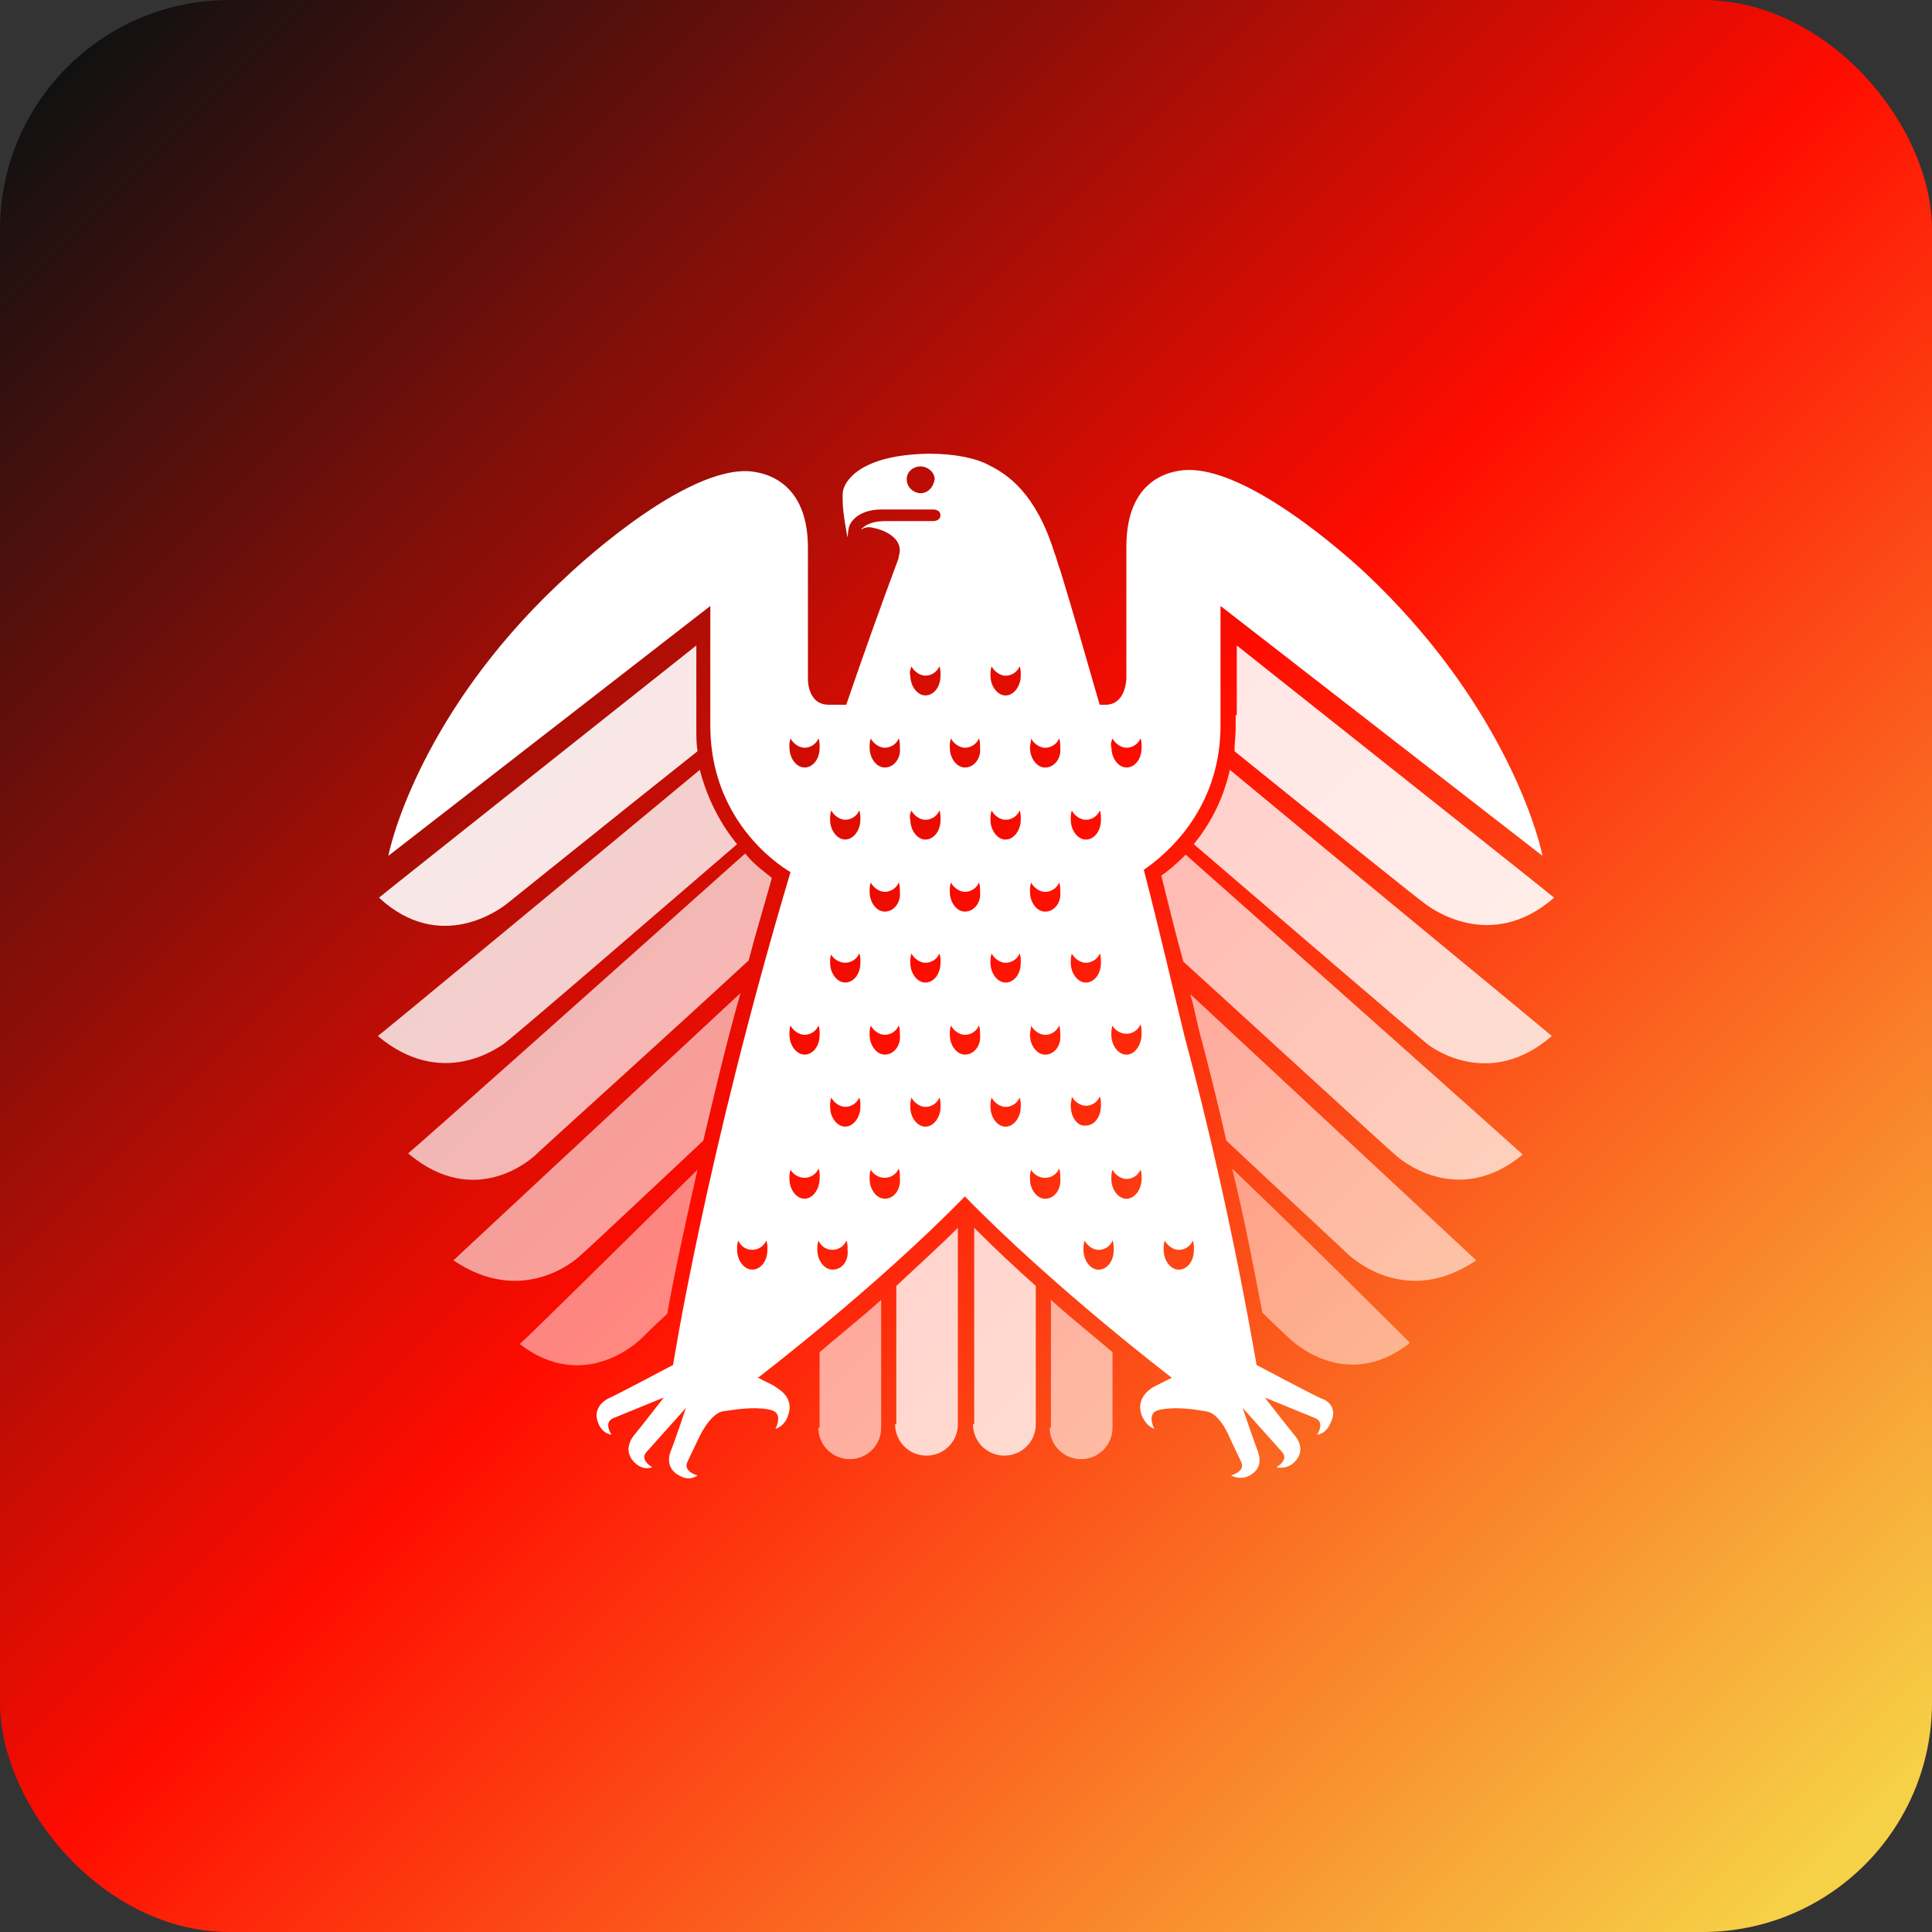
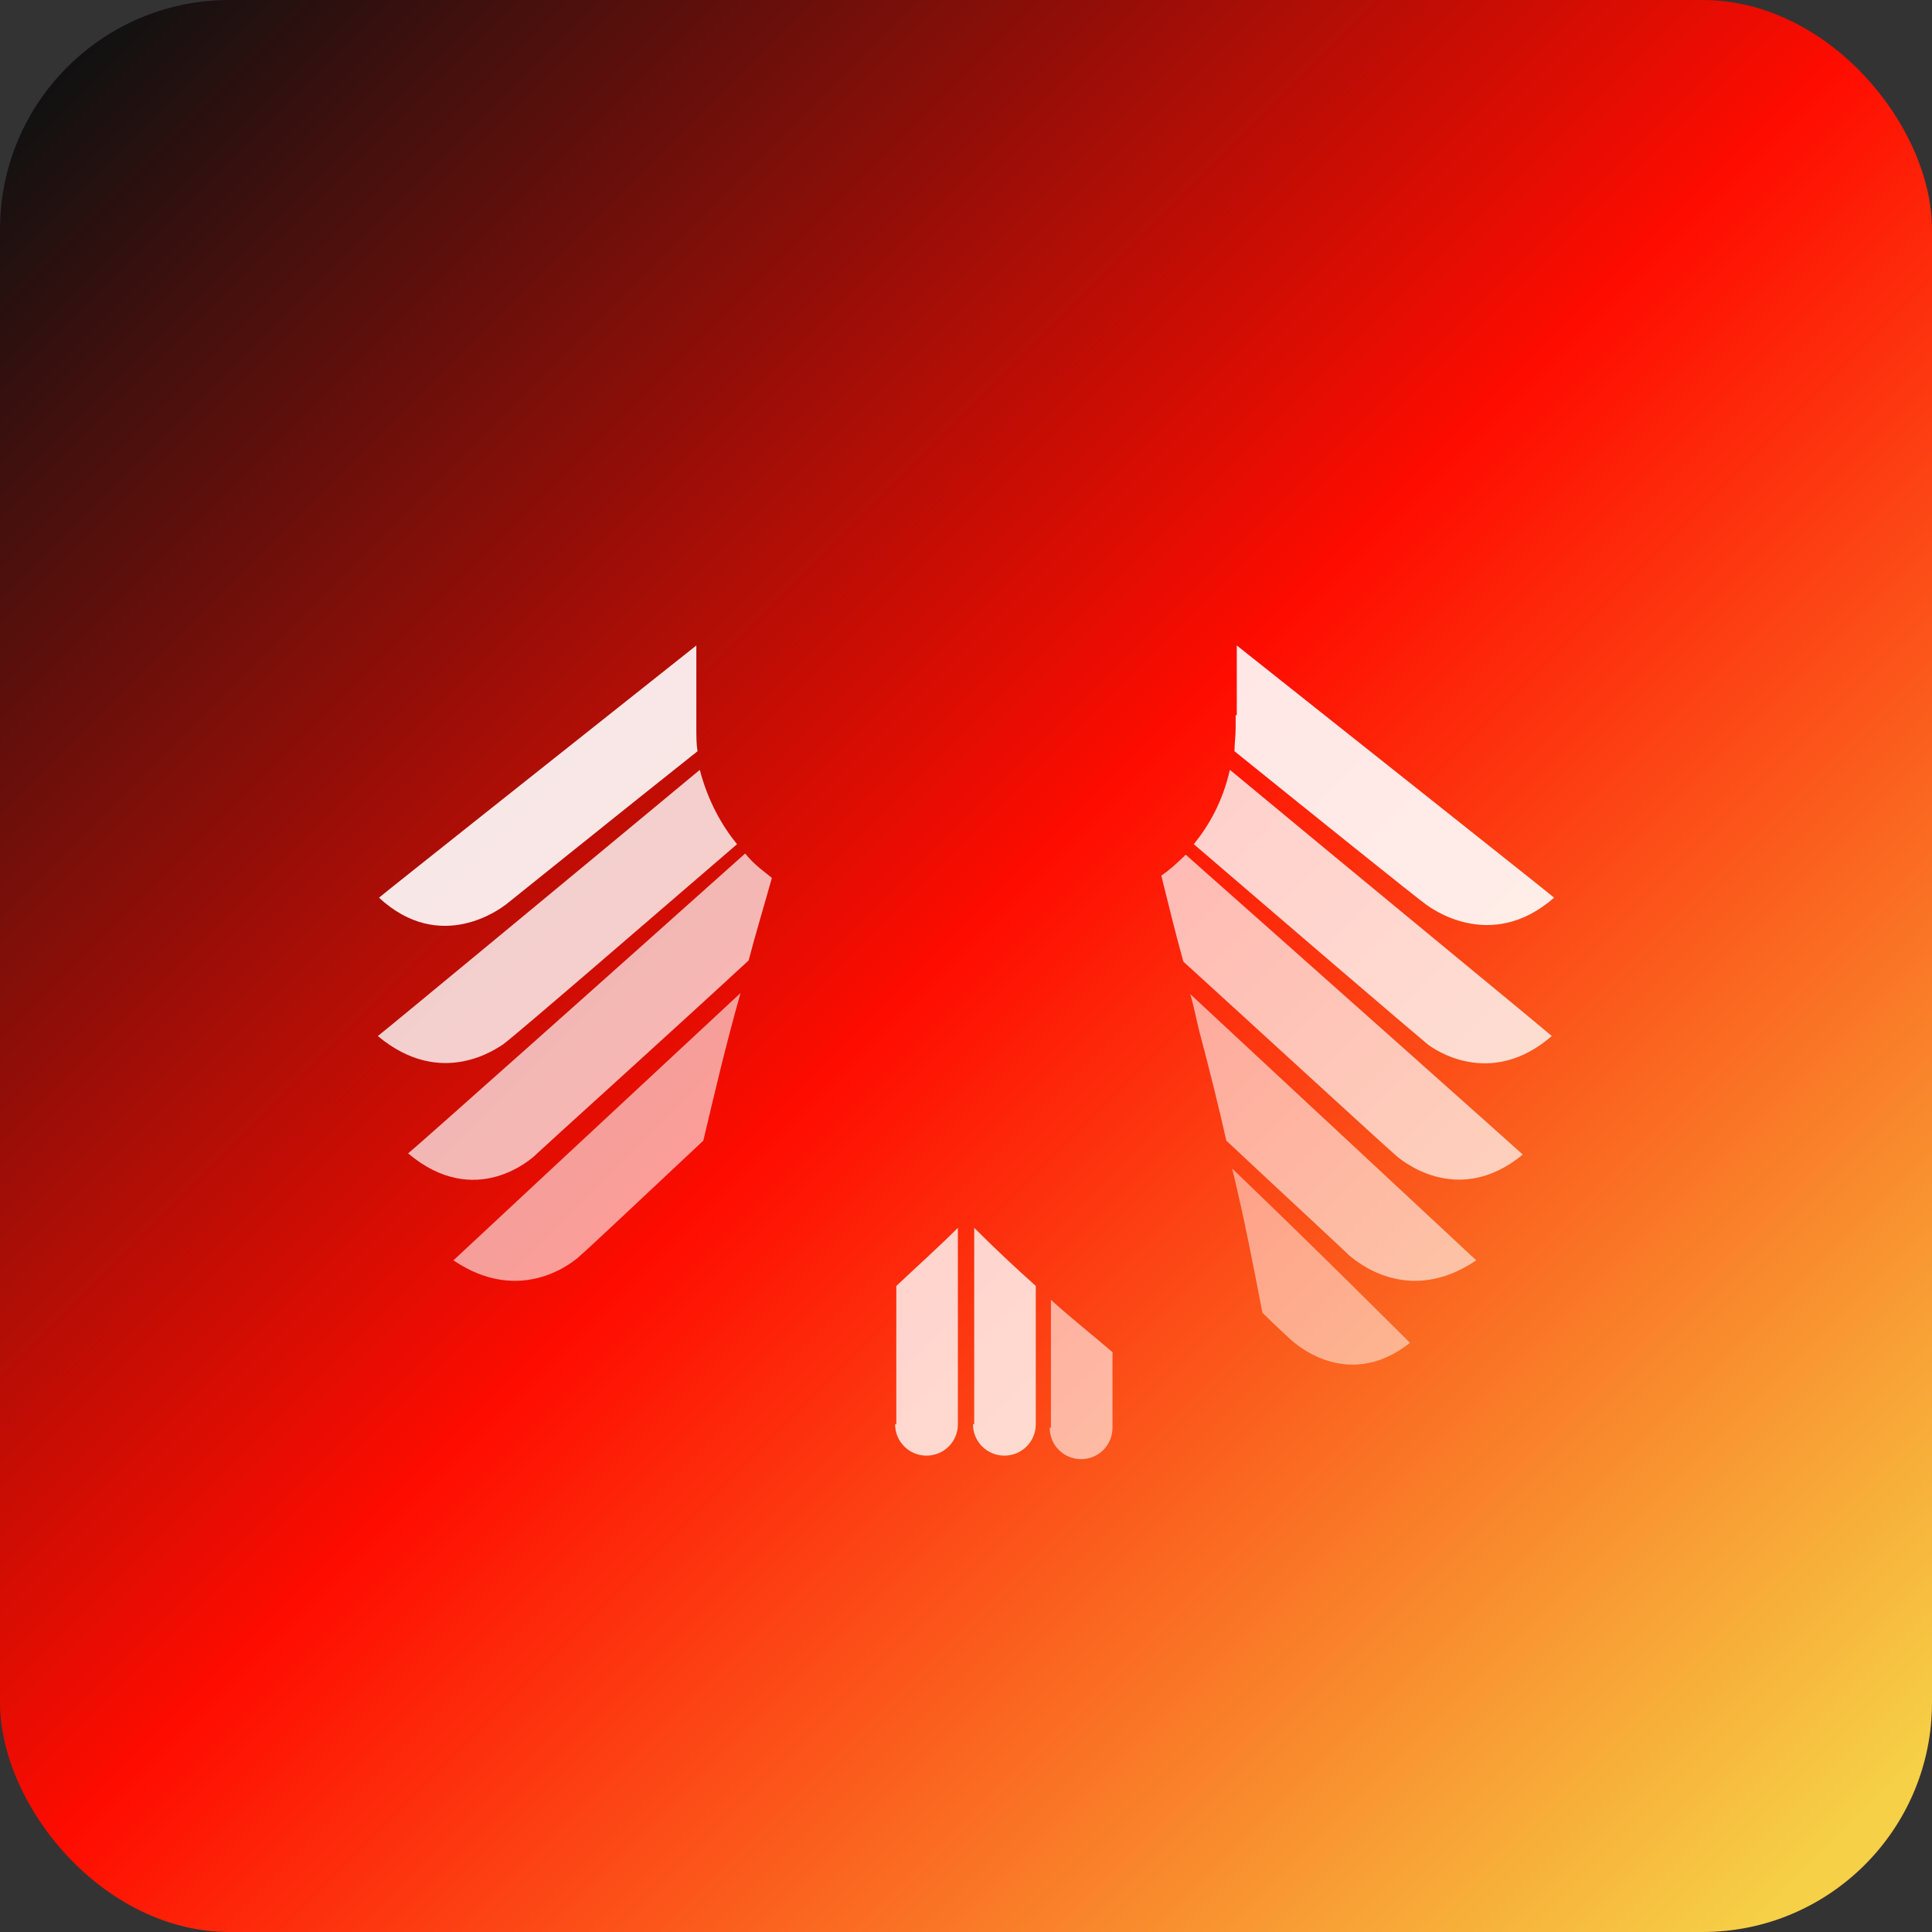
<svg xmlns="http://www.w3.org/2000/svg" id="Layer_2" viewBox="0 0 379 379">
  <rect x="0" y="0" width="379" height="379" fill="#333333" stroke="none" />
  <defs>
    <style>.cls-1{fill:url(#linear-gradient);}.cls-2,.cls-3,.cls-4,.cls-5,.cls-6,.cls-7{fill:#fff;}.cls-3{opacity:.7;}.cls-3,.cls-4,.cls-5,.cls-6,.cls-7{isolation:isolate;}.cls-4{opacity:.8;}.cls-5{opacity:.9;}.cls-6{opacity:.5;}.cls-7{opacity:.6;}</style>
    <linearGradient id="linear-gradient" x1="13.18" y1="13.18" x2="361.01" y2="361.01" gradientUnits="userSpaceOnUse">
      <stop offset="0" stop-color="#111" />
      <stop offset=".5" stop-color="#ff0c00" />
      <stop offset="1" stop-color="#f6d046" />
    </linearGradient>
  </defs>
  <g id="Layer_1-2">
    <g>
      <rect class="cls-1" width="379" height="379" rx="45" ry="45" />
      <g>
-         <path class="cls-6" d="M130.9,257.73h0c1.14-6.61,3.19-16.19,5.93-28.27-15.96,15.73-34.43,33.97-34.89,34.2,12.77,9.8,23.49-.68,23.94-1.14s2.51-2.51,5.02-4.79Z" />
-         <path class="cls-7" d="M160.54,280.08c0,3.42,2.74,6.16,6.16,6.16s6.16-2.74,6.16-6.16v-25.08c-4.33,3.88-8.66,7.3-12.08,10.26v14.82h-.23Z" />
        <path class="cls-4" d="M175.59,279.39h0c0,3.42,2.74,6.16,6.16,6.16s6.16-2.74,6.16-6.16v-38.53c-3.88,3.88-8.21,7.75-12.08,11.4v27.13h-.23Z" />
        <path class="cls-7" d="M205.92,280.08c0,3.42,2.74,6.16,6.16,6.16s6.16-2.74,6.16-6.16v-14.82c-3.42-2.96-7.75-6.38-12.08-10.26v25.08h-.23Z" />
        <path class="cls-4" d="M190.87,279.39c0,3.42,2.74,6.16,6.16,6.16s6.16-2.74,6.16-6.16v-27.13c-4.1-3.65-8.21-7.52-12.08-11.4v38.53h-.23Z" />
        <path class="cls-7" d="M137.97,223.76h0c2.05-8.66,4.33-18.47,7.3-28.96-22.8,21.21-55.86,51.99-56.32,52.44,13.45,9.12,23.94,0,24.85-.91,1.37-1.14,13.22-12.31,24.17-22.57Z" />
        <path class="cls-5" d="M99.21,177.47c1.14-.91,24.4-19.61,37.62-30.1-.23-1.37-.23-2.96-.23-4.56v-16.19c-24.4,19.38-61.79,49.02-62.25,49.48,12.08,11.17,23.94,2.05,24.85,1.37Z" />
        <path class="cls-4" d="M98.75,204.83c2.51-1.82,31.24-26.68,45.83-39.22-2.96-3.65-5.7-8.44-7.3-14.59-24.17,20.07-62.48,51.76-63.16,52.22,12.54,10.49,23.49,2.28,24.63,1.6Z" />
        <path class="cls-3" d="M105.13,226.49h0c.91-.91,26.68-24.17,41.73-38.08,1.37-5.24,2.96-10.49,4.56-16.19-1.37-1.14-3.42-2.51-5.24-4.79-23.71,21.21-65.67,58.6-66.12,58.83,13.23,11.17,24.4,.91,25.08,.23Z" />
        <path class="cls-6" d="M247.64,257.5h0c2.51,2.51,4.79,4.56,5.02,4.79,.46,.46,11.17,11.17,23.94,1.14-.23-.23-18.7-18.7-34.89-34.2,2.28,9.35,4.1,18.7,5.93,28.27Z" />
        <path class="cls-5" d="M242.4,140.3h0v2.51c0,1.6-.23,2.96-.23,4.56,13,10.49,36.25,29.19,37.62,30.1,.68,.46,12.54,9.58,25.08-1.37-.46-.46-37.85-30.1-62.25-49.48v13.68h-.23Z" />
        <path class="cls-4" d="M234.19,165.61c14.59,12.54,43.32,37.17,45.83,39.22,1.14,.91,12.31,8.89,24.4-1.6-.46-.46-38.99-32.15-63.16-52.22-1.37,6.16-4.1,10.94-7.07,14.59Z" />
        <path class="cls-3" d="M227.81,171.77h0c1.37,5.47,2.74,11.17,4.33,16.87,15.28,13.91,40.36,36.94,41.5,37.85,.68,.68,12.08,10.72,25.08,0-.46-.46-42.41-37.85-66.12-58.83-1.82,1.82-3.42,3.19-4.79,4.1Z" />
        <path class="cls-7" d="M235.33,202.55h0c1.82,6.84,3.65,14.14,5.24,21.21,10.94,10.26,23.03,21.43,24.17,22.57,1.14,.91,11.4,10.03,24.85,.91-.46-.46-33.29-31.01-56.09-52.22,.68,2.28,1.14,4.79,1.82,7.52Z" />
-         <path class="cls-2" d="M259.27,274.38h0c-1.6-.68-12.77-6.61-12.77-6.61-4.56-26.22-9.8-48.34-14.14-64.53-2.51-10.26-5.02-21.21-7.98-32.61,3.65-2.51,14.82-11.17,15.05-27.82v-23.94l63.16,49.02c-1.14-5.7-8.66-30.78-34.43-55.18,0,0-21.43-20.52-34.89-20.52-2.28,0-12.31,.68-12.31,15.05v25.77s0,5.24-4.1,5.24h-1.14c-2.51-8.66-5.02-17.56-7.75-26.45-.46-1.14-.68-2.28-1.14-3.42-3.65-11.63-9.12-15.28-12.77-17.1-2.51-1.37-6.61-2.28-11.86-2.28-13.91,.23-16.65,5.7-16.87,7.52-.23,3.42,.68,7.3,.91,8.89,.23-1.14,0-2.28,1.14-3.42,.91-1.14,2.96-2.05,5.47-2.05h10.26s1.37,0,1.37,1.14-1.37,1.14-1.37,1.14h-9.35c-2.05,0-3.65,.46-4.56,1.37-.23,0-.23,.23-.23,.23,0,0,.23,0,.46-.23,.68-.23,1.37-.23,2.05,0,1.37,.23,5.24,1.6,5.02,4.56,0,.46-.23,.91-.23,1.37-3.65,9.8-7.07,19.38-10.26,28.73h-3.42c-4.33,0-4.1-5.24-4.1-5.24v-25.54c0-14.37-10.26-15.05-12.31-15.05-13.45,0-34.89,20.52-34.89,20.52-26.45,24.17-33.97,49.25-35.11,54.95l63.16-49.02v23.94c.23,18.01,13,26.68,15.73,28.27-16.65,55.86-23.03,96.68-23.03,96.68,0,0-11.17,5.93-12.77,6.61,0,0-3.42,1.6-1.82,5.02,0,0,.68,1.82,2.51,2.05,0,0-1.6-2.28,.23-3.19l10.03-4.1s-4.79,6.16-5.93,7.52c0,0-2.51,2.96,.46,5.47,0,0,1.37,1.37,3.19,.68,0,0-2.51-1.37-1.14-2.96l7.75-8.66s-2.28,6.84-2.96,8.44c0,0-1.6,3.42,2.05,5.02,0,0,1.6,.91,3.19-.23,0,0-2.74-.68-2.05-2.51l2.28-4.79s2.05-4.56,4.56-5.24l1.6-.23c5.93-.91,8.21,0,8.21,0,2.28,.68,.68,3.65,.68,3.65,2.05-.68,2.51-2.74,2.51-2.74,1.37-3.88-2.74-5.47-2.74-5.7-1.82-.91-3.19-1.6-3.19-1.6,0,0,23.03-17.56,40.59-35.57,17.56,18.01,40.59,35.57,40.59,35.57,0,0-1.37,.68-3.19,1.6,0,0-4.1,1.82-2.74,5.7,0,0,.68,2.05,2.51,2.74,0,0-1.6-2.96,.68-3.65,0,0,2.51-.91,8.21,0l1.37,.23c2.74,.46,4.56,5.24,4.56,5.24l2.28,4.79c.68,1.82-2.05,2.51-2.05,2.51,1.6,.91,3.19,.23,3.19,.23,3.65-1.6,2.05-4.79,2.05-5.02-.68-1.6-2.96-8.44-2.96-8.44l7.75,8.66c1.37,1.6-1.14,2.96-1.14,2.96,1.82,.46,3.19-.68,3.19-.68,2.96-2.51,.68-5.24,.46-5.47-1.14-1.37-5.93-7.52-5.93-7.52l10.03,4.1c1.82,.91,.23,3.19,.23,3.19,1.82-.23,2.51-2.05,2.51-2.05,2.05-3.65-1.37-5.02-1.6-5.02ZM180.61,96.75c-1.37,0-2.74-1.14-2.74-2.74,0-1.37,1.14-2.51,2.74-2.51,1.37,0,2.74,1.14,2.74,2.51-.23,1.6-1.37,2.74-2.74,2.74Zm-1.82,33.97c.46,.91,1.6,1.82,2.74,1.82s2.28-.68,2.74-1.82c.23,.46,.23,1.14,.23,1.82,0,2.28-1.37,3.88-2.96,3.88s-2.96-1.82-2.96-3.88c-.23-.68,0-1.14,.23-1.82Zm-23.94,15.96c0-.68,0-1.14,.23-1.82,.46,.91,1.6,1.82,2.74,1.82s2.28-.68,2.74-1.82c.23,.46,.23,1.14,.23,1.82,0,2.28-1.37,3.88-2.96,3.88-1.6,0-2.96-1.82-2.96-3.88Zm.23,54.5c.46,.91,1.6,1.82,2.74,1.82s2.28-.68,2.74-1.82c.23,.46,.23,1.14,.23,1.82,0,2.28-1.37,3.88-2.96,3.88s-2.96-1.82-2.96-3.88c0-.68,0-1.37,.23-1.82Zm-7.52,47.88h0c-1.6,0-2.96-1.82-2.96-3.88,0-.68,0-1.14,.23-1.82,.46,1.14,1.6,1.82,2.74,1.82s2.28-.68,2.74-1.82c.23,.46,.23,1.14,.23,1.82,0,2.28-1.37,3.88-2.96,3.88Zm10.26-13.91c-1.6,0-2.96-1.82-2.96-3.88,0-.68,0-1.14,.23-1.82,.46,.91,1.6,1.6,2.74,1.6s2.28-.68,2.74-1.82c.23,.46,.23,1.14,.23,1.82,0,2.28-1.37,4.1-2.96,4.1Zm5.47,13.91c-1.6,0-2.96-1.82-2.96-3.88,0-.68,0-1.14,.23-1.82,.46,1.14,1.6,1.82,2.74,1.82s2.28-.68,2.74-1.82c.23,.46,.23,1.14,.23,1.82,.23,2.28-1.14,3.88-2.96,3.88Zm2.51-28.05c-1.6,0-2.96-1.82-2.96-3.88,0-.68,0-1.14,.23-1.82,.46,.91,1.6,1.82,2.74,1.82s2.28-.68,2.74-1.82c.23,.46,.23,1.14,.23,1.82,0,2.05-1.37,3.88-2.96,3.88Zm0-28.27c-1.6,0-2.96-1.82-2.96-3.88,0-.68,0-1.14,.23-1.6,.46,.91,1.6,1.6,2.74,1.6s2.28-.68,2.74-1.82c.23,.46,.23,1.14,.23,1.82,0,2.28-1.37,3.88-2.96,3.88Zm0-28.05c-1.6,0-2.96-1.82-2.96-3.88,0-.68,0-1.14,.23-1.82,.46,.91,1.6,1.82,2.74,1.82s2.28-.68,2.74-1.82c.23,.46,.23,1.14,.23,1.82,0,2.05-1.37,3.88-2.96,3.88Zm7.75,70.46c-1.6,0-2.96-1.82-2.96-3.88,0-.68,0-1.14,.23-1.82,.46,.91,1.6,1.6,2.74,1.6s2.28-.68,2.74-1.82c.23,.46,.23,1.14,.23,1.82,.23,2.28-1.14,4.1-2.96,4.1Zm0-28.27h0c-1.6,0-2.96-1.82-2.96-3.88,0-.68,0-1.14,.23-1.82,.46,.91,1.6,1.82,2.74,1.82s2.28-.68,2.74-1.82c.23,.46,.23,1.14,.23,1.82,.23,2.05-1.14,3.88-2.96,3.88Zm0-28.05c-1.6,0-2.96-1.82-2.96-3.88,0-.68,0-1.14,.23-1.82,.46,.91,1.6,1.82,2.74,1.82s2.28-.68,2.74-1.82c.23,.46,.23,1.14,.23,1.82,.23,2.05-1.14,3.88-2.96,3.88Zm0-28.27h0c-1.6,0-2.96-1.82-2.96-3.88,0-.68,0-1.14,.23-1.82,.46,.91,1.6,1.82,2.74,1.82s2.28-.68,2.74-1.82c.23,.46,.23,1.14,.23,1.82,.23,2.05-1.14,3.88-2.96,3.88Zm5.24,8.44c.46,.91,1.6,1.82,2.74,1.82s2.28-.68,2.74-1.82c.23,.46,.23,1.14,.23,1.82,0,2.28-1.37,3.88-2.96,3.88s-2.96-1.82-2.96-3.88c-.23-.68,0-1.37,.23-1.82Zm5.7,29.87c0,2.28-1.37,3.88-2.96,3.88s-2.96-1.82-2.96-3.88c0-.68,0-1.14,.23-1.82,.46,.91,1.6,1.82,2.74,1.82s2.28-.68,2.74-1.82c.23,.68,.23,1.14,.23,1.82Zm-2.96,32.15c-1.6,0-2.96-1.82-2.96-3.88,0-.68,0-1.14,.23-1.82,.46,.91,1.6,1.82,2.74,1.82s2.28-.68,2.74-1.82c.23,.46,.23,1.14,.23,1.82,0,2.05-1.37,3.88-2.96,3.88Zm7.75-14.14c-1.6,0-2.96-1.82-2.96-3.88,0-.68,0-1.14,.23-1.82,.46,.91,1.6,1.82,2.74,1.82s2.28-.68,2.74-1.82c.23,.46,.23,1.14,.23,1.82,.23,2.05-1.14,3.88-2.96,3.88Zm0-28.05c-1.6,0-2.96-1.82-2.96-3.88,0-.68,0-1.14,.23-1.82,.46,.91,1.6,1.82,2.74,1.82s2.28-.68,2.74-1.82c.23,.46,.23,1.14,.23,1.82,.23,2.05-1.14,3.88-2.96,3.88Zm0-28.27c-1.6,0-2.96-1.82-2.96-3.88,0-.68,0-1.14,.23-1.82,.46,.91,1.6,1.82,2.74,1.82s2.28-.68,2.74-1.82c.23,.46,.23,1.14,.23,1.82,.23,2.05-1.14,3.88-2.96,3.88Zm28.96-5.7c.46,.91,1.6,1.82,2.74,1.82s2.28-.68,2.74-1.82c.23,.46,.23,1.14,.23,1.82,0,2.28-1.37,3.88-2.96,3.88s-2.96-1.82-2.96-3.88c-.23-.68,0-1.37,.23-1.82Zm-7.98,14.14c.46,.91,1.6,1.82,2.74,1.82s2.28-.68,2.74-1.82c.23,.46,.23,1.14,.23,1.82,0,2.28-1.37,3.88-2.96,3.88s-2.96-1.82-2.96-3.88c0-.68,0-1.37,.23-1.82Zm0,28.05c.46,.91,1.6,1.82,2.74,1.82s2.28-.68,2.74-1.82c.23,.46,.23,1.14,.23,1.82,0,2.28-1.37,3.88-2.96,3.88s-2.96-1.82-2.96-3.88c0-.68,0-1.14,.23-1.82Zm-13,33.97h0c-1.6,0-2.96-1.82-2.96-3.88,0-.68,0-1.14,.23-1.82,.46,.91,1.6,1.82,2.74,1.82s2.28-.68,2.74-1.82c.23,.46,.23,1.14,.23,1.82,0,2.05-1.37,3.88-2.96,3.88Zm0-28.27c-1.6,0-2.96-1.82-2.96-3.88,0-.68,0-1.14,.23-1.82,.46,.91,1.6,1.82,2.74,1.82s2.28-.68,2.74-1.82c.23,.46,.23,1.14,.23,1.82,0,2.28-1.37,3.88-2.96,3.88Zm0-28.05h0c-1.6,0-2.96-1.82-2.96-3.88,0-.68,0-1.14,.23-1.82,.46,.91,1.6,1.82,2.74,1.82s2.28-.68,2.74-1.82c.23,.46,.23,1.14,.23,1.82,0,2.05-1.37,3.88-2.96,3.88Zm0-28.27c-1.6,0-2.96-1.82-2.96-3.88,0-.68,0-1.14,.23-1.82,.46,.91,1.6,1.82,2.74,1.82s2.28-.68,2.74-1.82c.23,.46,.23,1.14,.23,1.82,0,2.05-1.37,3.88-2.96,3.88Zm7.75,98.73c-1.6,0-2.96-1.82-2.96-3.88,0-.68,0-1.14,.23-1.82,.46,.91,1.6,1.6,2.74,1.6s2.28-.68,2.74-1.82c.23,.46,.23,1.14,.23,1.82,.23,2.28-1.14,4.1-2.96,4.1Zm0-28.27c-1.6,0-2.96-1.82-2.96-3.88,0-.68,.23-1.14,.23-1.82,.46,.91,1.6,1.82,2.74,1.82s2.28-.68,2.74-1.82c.23,.46,.23,1.14,.23,1.82,.23,2.05-1.14,3.88-2.96,3.88Zm0-28.05c-1.6,0-2.96-1.82-2.96-3.88,0-.68,0-1.14,.23-1.82,.46,.91,1.6,1.82,2.74,1.82s2.28-.68,2.74-1.82c.23,.46,.23,1.14,.23,1.82,.23,2.05-1.14,3.88-2.96,3.88Zm0-28.27c-1.6,0-2.96-1.82-2.96-3.88,0-.68,.23-1.14,.23-1.82,.46,.91,1.6,1.82,2.74,1.82s2.28-.68,2.74-1.82c.23,.46,.23,1.14,.23,1.82,.23,2.05-1.14,3.88-2.96,3.88Zm5.02,66.35h0c0-.68,.23-1.14,.23-1.82,.46,.91,1.6,1.82,2.74,1.82s2.28-.68,2.74-1.82c.23,.46,.23,1.14,.23,1.82,0,2.28-1.37,3.88-2.96,3.88-1.6,.23-2.96-1.6-2.96-3.88Zm5.47,32.15c-1.6,0-2.96-1.82-2.96-3.88,0-.68,0-1.14,.23-1.82,.46,.91,1.6,1.82,2.74,1.82s2.28-.68,2.74-1.82c.23,.46,.23,1.14,.23,1.82,0,2.28-1.37,3.88-2.96,3.88Zm5.47-13.91c-1.6,0-2.96-1.82-2.96-3.88,0-.68,0-1.14,.23-1.82,.46,.91,1.6,1.82,2.74,1.82s2.28-.68,2.74-1.82c.23,.46,.23,1.14,.23,1.82,0,2.05-1.37,3.88-2.96,3.88Zm0-28.27c-1.6,0-2.96-1.82-2.96-3.88,0-.68,0-1.14,.23-1.82,.46,.91,1.6,1.6,2.74,1.6s2.28-.68,2.74-1.82c.23,.46,.23,1.14,.23,1.82,0,2.28-1.37,4.1-2.96,4.1Zm10.26,42.18c-1.6,0-2.96-1.82-2.96-3.88,0-.68,0-1.14,.23-1.82,.46,.91,1.6,1.82,2.74,1.82s2.28-.68,2.74-1.82c.23,.46,.23,1.14,.23,1.82,0,2.28-1.37,3.88-2.96,3.88Z" />
      </g>
    </g>
  </g>
</svg>